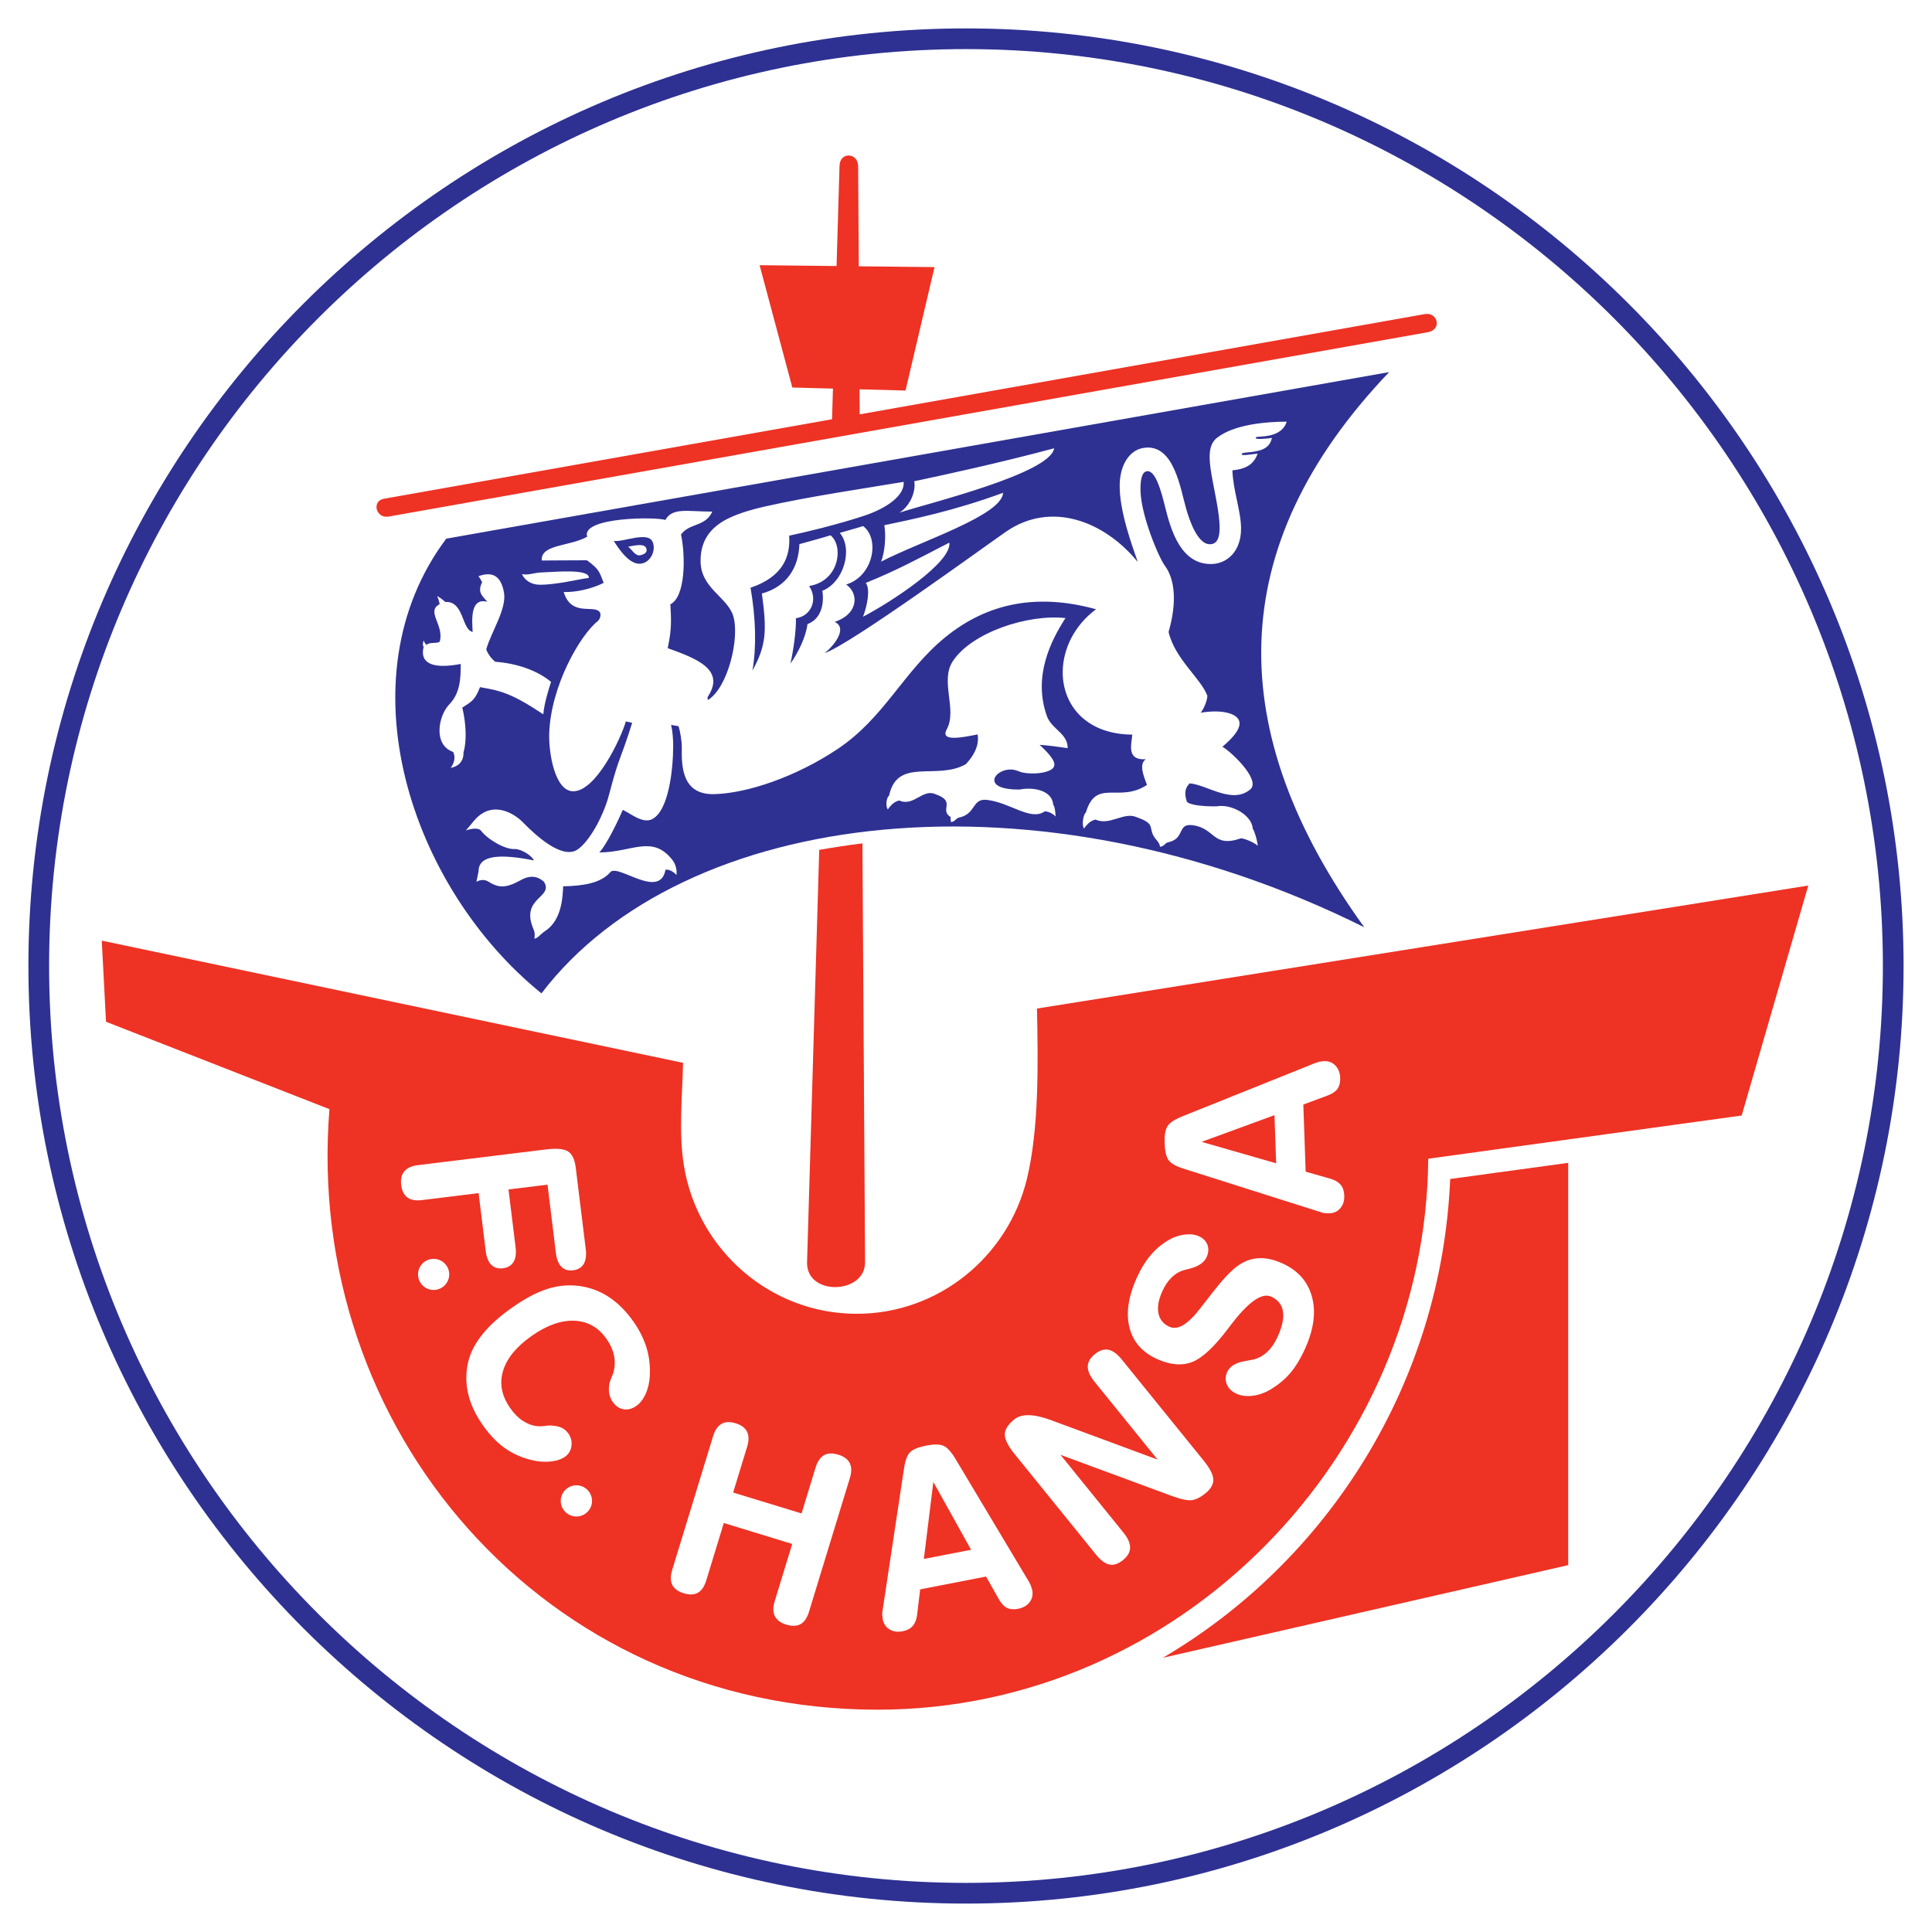
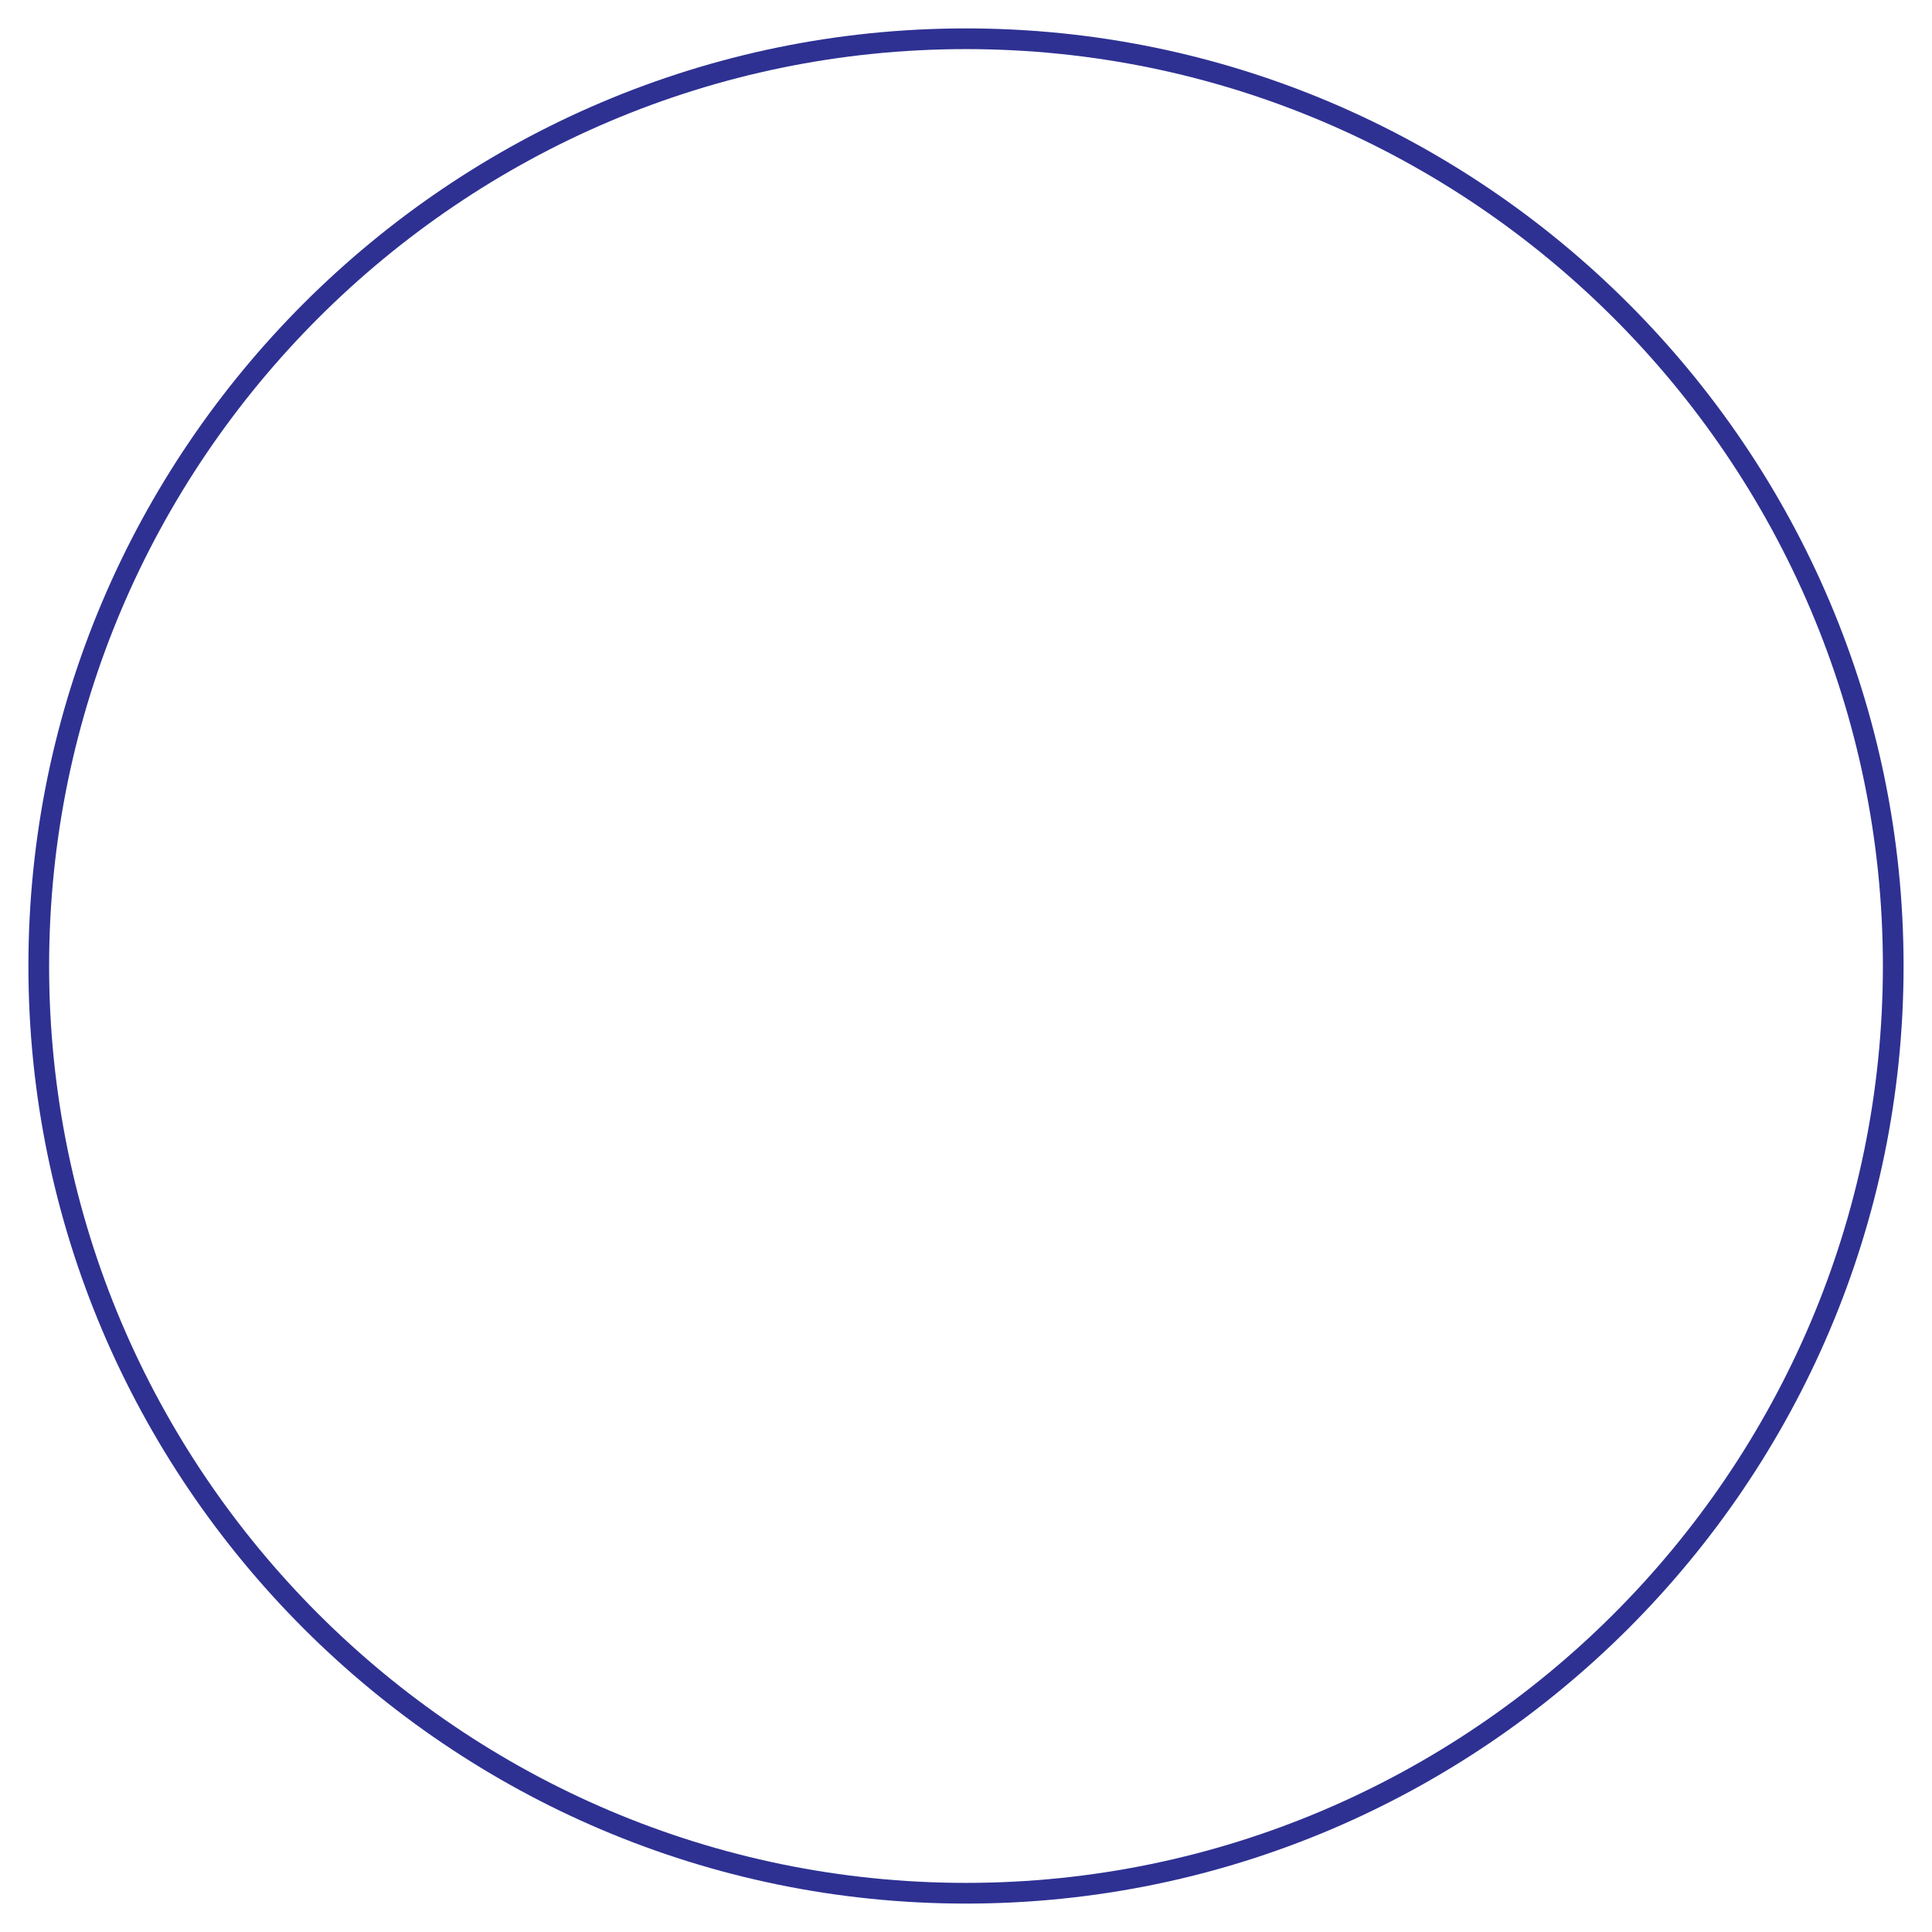
<svg xmlns="http://www.w3.org/2000/svg" version="1.0" id="Layer_1" x="0px" y="0px" width="192.756px" height="192.756px" viewBox="0 0 192.756 192.756" enable-background="new 0 0 192.756 192.756" xml:space="preserve">
  <g>
-     <polygon fill-rule="evenodd" clip-rule="evenodd" fill="#FFFFFF" points="0,0 192.756,0 192.756,192.756 0,192.756 0,0  " />
    <path fill-rule="evenodd" clip-rule="evenodd" fill="#2E3192" d="M96.378,2.834c51.522,0,93.542,42.021,93.542,93.543   c0,51.522-42.021,93.544-93.542,93.544c-51.522,0-93.544-42.021-93.544-93.544C2.834,44.856,44.856,2.834,96.378,2.834   L96.378,2.834z" />
    <path fill-rule="evenodd" clip-rule="evenodd" fill="#FFFFFF" d="M96.378,4.899c50.384,0,91.478,41.094,91.478,91.479   c0,50.384-41.094,91.478-91.478,91.478S4.9,146.762,4.9,96.378C4.9,45.994,45.994,4.899,96.378,4.899L96.378,4.899z" />
-     <path fill-rule="evenodd" clip-rule="evenodd" fill="#EE3224" d="M142.496,115.607c-0.245,29.553-24.73,54.969-54.939,54.969   c-33.361,0-57.256-28.074-54.688-59.916l-22.291-8.719l-0.425-8.094l57.995,12.192c-0.074,3.344-0.454,6.988,0.092,10.299   c1.376,8.344,8.591,14.74,17.238,14.74c8.196,0,15.105-5.746,16.976-13.451c1.217-5.012,1.121-11.531,1.006-17.004l76.951-12.272   l-6.644,22.946L142.496,115.607L142.496,115.607z M75.786,26.459l7.679,0.083L83.76,16.53c0.042-1.41,1.848-1.312,1.856,0.045   l0.063,9.993l7.557,0.082l-2.891,12.314l-4.589-0.122l0.016,2.498l56.374-10.001c1.291-0.229,1.767,1.548,0.301,1.808   L85.784,43.199l-2.826,0.501l-44.171,7.836c-1.303,0.231-1.721-1.556-0.48-1.776l44.707-7.932l0.09-3.058l-4.054-0.107   L75.786,26.459L75.786,26.459z M156.459,116.018l-11.774,1.611c-0.857,20.365-12.183,38.076-28.663,47.768l40.438-9.242V116.018   L156.459,116.018z M80.521,125.924c-0.101,3.406,5.806,3.234,5.786,0l-0.263-41.782c-1.437,0.179-2.951,0.411-4.309,0.65   L80.521,125.924L80.521,125.924z" />
    <path fill-rule="evenodd" clip-rule="evenodd" fill="#FFFFFF" d="M42.115,119.732c-0.638,0.08-1.128-0.008-1.47-0.26   c-0.344-0.254-0.549-0.676-0.621-1.256c-0.07-0.566,0.036-1.02,0.318-1.354s0.73-0.537,1.344-0.613l12.791-1.57   c1.056-0.129,1.791-0.062,2.201,0.203c0.411,0.264,0.665,0.801,0.764,1.609l1.001,8.152c0.076,0.621,0.005,1.111-0.21,1.467   c-0.217,0.359-0.572,0.57-1.07,0.631c-0.474,0.059-0.855-0.061-1.148-0.352s-0.477-0.75-0.554-1.379l-0.836-6.814l-3.892,0.479   l0.708,5.764c0.077,0.623,0.006,1.113-0.21,1.471c-0.217,0.355-0.569,0.566-1.059,0.627c-0.479,0.059-0.867-0.059-1.16-0.35   s-0.477-0.752-0.554-1.381l-0.708-5.766L42.115,119.732L42.115,119.732z M51.097,130.457c2.421-1.695,4.39-2.42,6.583-2.168   c2.19,0.252,4.039,1.453,5.542,3.598c0.587,0.84,1.015,1.703,1.284,2.582c0.269,0.883,0.374,1.805,0.327,2.768   c-0.031,0.65-0.16,1.25-0.404,1.803c-0.244,0.551-0.558,0.963-0.942,1.23c-0.416,0.291-0.841,0.404-1.271,0.334   c-0.432-0.072-0.796-0.32-1.091-0.74c-0.159-0.227-0.269-0.484-0.33-0.775c-0.061-0.291-0.058-0.607-0.008-0.955   c0.021-0.154,0.088-0.385,0.215-0.693c0.05-0.121,0.097-0.232,0.143-0.342c0.044-0.107,0.066-0.186,0.077-0.227   c0.132-0.545,0.153-1.098,0.032-1.654c-0.062-0.291-0.159-0.561-0.273-0.82c-0.113-0.258-0.273-0.531-0.475-0.82   c-0.803-1.146-1.867-1.75-3.191-1.807c-1.326-0.057-2.741,0.443-4.244,1.496c-1.538,1.078-2.5,2.246-2.88,3.5   c-0.381,1.256-0.145,2.496,0.714,3.721c0.384,0.549,0.808,0.977,1.266,1.275c0.242,0.156,0.48,0.275,0.712,0.361   c0.229,0.086,0.484,0.146,0.76,0.17c0.2,0.018,0.444,0.008,0.731-0.025c0.086-0.008,0.179-0.025,0.28-0.039   c0.1-0.014,0.186-0.012,0.258-0.008c0.473,0.025,0.845,0.094,1.116,0.221c0.269,0.127,0.494,0.318,0.673,0.574   c0.269,0.383,0.376,0.807,0.311,1.26c-0.065,0.455-0.281,0.811-0.645,1.064c-0.367,0.258-0.844,0.414-1.432,0.475   c-0.589,0.061-1.209,0.018-1.855-0.135c-1.025-0.242-1.929-0.648-2.715-1.205c-0.786-0.559-1.524-1.328-2.21-2.309   c-1.436-2.051-1.923-4.121-1.461-6.209C47.155,133.865,48.847,132.033,51.097,130.457L51.097,130.457z M71.141,143.299   c0.185-0.605,0.465-1.018,0.839-1.236c0.371-0.215,0.843-0.238,1.412-0.064c0.569,0.174,0.95,0.457,1.143,0.846   c0.191,0.393,0.193,0.889,0.008,1.496l-1.397,4.568l6.824,2.086l1.397-4.568c0.186-0.607,0.465-1.018,0.837-1.236   c0.374-0.217,0.849-0.238,1.426-0.061c0.566,0.172,0.948,0.453,1.147,0.84c0.196,0.387,0.2,0.889,0.012,1.504l-4.076,13.332   c-0.188,0.613-0.468,1.025-0.842,1.234c-0.375,0.209-0.851,0.223-1.426,0.047c-0.563-0.172-0.939-0.453-1.137-0.844   c-0.195-0.393-0.201-0.885-0.018-1.484l1.75-5.721l-6.825-2.086l-1.749,5.721c-0.188,0.613-0.467,1.025-0.839,1.234   c-0.369,0.211-0.842,0.227-1.419,0.051c-0.561-0.172-0.943-0.451-1.142-0.84c-0.182-0.4-0.182-0.895-0.001-1.486L71.141,143.299   L71.141,143.299z M93.12,147.857l-0.947,7.68l4.713-0.916L93.12,147.857L93.12,147.857z M91.494,161.156   c-0.056,0.443-0.203,0.803-0.437,1.08c-0.234,0.26-0.571,0.432-1.011,0.518c-0.492,0.096-0.921,0.033-1.291-0.188   c-0.37-0.219-0.598-0.557-0.688-1.02l-0.051-0.455c-0.006-0.143,0.012-0.299,0.048-0.475l2.128-14.092   c0.116-0.805,0.319-1.348,0.609-1.637c0.29-0.287,0.829-0.508,1.61-0.66c0.731-0.143,1.285-0.143,1.661-0.004   c0.378,0.137,0.782,0.559,1.216,1.264l7.352,12.295c0.023,0.043,0.056,0.1,0.092,0.172c0.039,0.072,0.079,0.156,0.122,0.252   l0.132,0.439c0.088,0.455,0.004,0.854-0.257,1.199c-0.127,0.168-0.286,0.309-0.479,0.422c-0.195,0.115-0.418,0.195-0.672,0.244   c-0.431,0.084-0.801,0.053-1.117-0.094c-0.292-0.148-0.559-0.434-0.799-0.85l-1.28-2.273l-6.577,1.279L91.494,161.156   L91.494,161.156z M112.081,152.9c0.452,0.557,0.677,1.064,0.67,1.51c-0.004,0.447-0.239,0.859-0.708,1.238   c-0.475,0.385-0.926,0.533-1.353,0.445c-0.429-0.084-0.873-0.414-1.337-0.986l-8.124-10.033c-0.655-0.807-0.981-1.459-0.98-1.955   c0.003-0.492,0.32-0.998,0.953-1.51c0.717-0.58,1.937-0.555,3.653,0.076l0.348,0.129l10.288,3.809l-6.293-7.771   c-0.448-0.553-0.671-1.053-0.671-1.502c-0.003-0.445,0.235-0.863,0.71-1.248c0.462-0.373,0.909-0.52,1.342-0.438   c0.435,0.082,0.883,0.408,1.346,0.98l8.154,10.068c0.631,0.779,0.956,1.41,0.974,1.895c0.02,0.482-0.245,0.943-0.793,1.389   c-0.486,0.393-0.938,0.619-1.355,0.676c-0.419,0.057-1.093-0.09-2.022-0.432l-11.078-4.092L112.081,152.9L112.081,152.9z    M119.595,123.332c0.429,0.189,0.72,0.475,0.867,0.852c0.146,0.383,0.122,0.791-0.075,1.234c-0.248,0.557-0.838,0.949-1.769,1.18   l-0.536,0.133c-0.446,0.137-0.847,0.379-1.205,0.734c-0.358,0.354-0.668,0.818-0.926,1.398c-0.376,0.846-0.499,1.572-0.368,2.188   c0.129,0.613,0.497,1.057,1.103,1.326c0.824,0.367,1.848-0.256,3.08-1.865l0.696-0.896c0.805-1.041,1.4-1.766,1.787-2.176   c0.202-0.219,0.397-0.42,0.593-0.607c0.195-0.189,0.387-0.35,0.579-0.488c0.651-0.488,1.348-0.758,2.088-0.811   c0.736-0.053,1.535,0.111,2.395,0.494c1.564,0.697,2.56,1.801,2.981,3.314c0.422,1.51,0.209,3.225-0.645,5.141   c-0.458,1.027-0.962,1.863-1.509,2.508c-0.548,0.641-1.227,1.203-2.04,1.68c-0.542,0.314-1.115,0.51-1.717,0.584   c-0.603,0.074-1.133,0.01-1.591-0.195c-0.472-0.209-0.796-0.516-0.972-0.92c-0.176-0.402-0.166-0.822,0.028-1.26   c0.254-0.57,0.863-0.934,1.823-1.09l0.843-0.162c0.504-0.135,0.959-0.396,1.364-0.781c0.402-0.387,0.742-0.893,1.023-1.525   c0.448-1.006,0.617-1.844,0.504-2.512c-0.115-0.666-0.508-1.15-1.181-1.449c-0.944-0.42-2.308,0.561-4.099,2.941l-0.152,0.201   c-1.374,1.832-2.563,2.953-3.58,3.365c-1.016,0.414-2.185,0.326-3.507-0.262c-1.485-0.662-2.413-1.703-2.782-3.127   s-0.133-3.078,0.708-4.967c0.385-0.863,0.832-1.602,1.339-2.215c0.509-0.613,1.099-1.123,1.765-1.527   c0.52-0.318,1.064-0.514,1.638-0.59C118.719,123.105,119.202,123.156,119.595,123.332L119.595,123.332z M119.885,113.924   l7.437,2.137l-0.167-4.799L119.885,113.924L119.885,113.924z M132.767,117.611c0.429,0.123,0.76,0.324,0.998,0.6   c0.22,0.271,0.338,0.631,0.354,1.078c0.018,0.502-0.112,0.916-0.387,1.246c-0.273,0.332-0.644,0.504-1.115,0.521l-0.458-0.021   c-0.142-0.016-0.293-0.059-0.461-0.121l-13.586-4.307c-0.775-0.24-1.281-0.527-1.521-0.857c-0.236-0.332-0.371-0.898-0.398-1.693   c-0.026-0.746,0.06-1.293,0.255-1.643c0.195-0.352,0.674-0.684,1.438-1.004l13.295-5.336c0.044-0.018,0.106-0.041,0.184-0.064   c0.077-0.027,0.167-0.055,0.269-0.082l0.454-0.061c0.463-0.016,0.844,0.131,1.143,0.441c0.146,0.15,0.262,0.33,0.344,0.539   c0.083,0.209,0.127,0.443,0.136,0.701c0.016,0.438-0.074,0.799-0.269,1.088c-0.192,0.266-0.516,0.484-0.964,0.656l-2.445,0.908   l0.234,6.697L132.767,117.611L132.767,117.611z M43.262,125.596c0.857,0,1.557,0.697,1.557,1.551c0,0.855-0.699,1.553-1.557,1.553   c-0.857,0-1.556-0.697-1.556-1.553C41.706,126.293,42.405,125.596,43.262,125.596L43.262,125.596z M57.506,148.188   c0.86,0,1.561,0.701,1.561,1.557c0,0.857-0.701,1.557-1.561,1.557c-0.859,0-1.561-0.699-1.561-1.557   C55.946,148.889,56.647,148.188,57.506,148.188L57.506,148.188z" />
-     <path fill-rule="evenodd" clip-rule="evenodd" fill="#2E3192" d="M54.022,99.109c-13.048-10.546-19.956-31.421-9.497-45.369   l94.07-16.615c-16.647,17.443-16.516,35.968-2.48,55.39C103.534,76.298,68.167,80.561,54.022,99.109L54.022,99.109z" />
    <path fill-rule="evenodd" clip-rule="evenodd" fill="#FFFFFF" d="M62.667,54.542c0.39,0.29,0.711,0.97,1.233,0.853   c0.278-0.063,0.602-0.207,0.611-0.473C64.544,54.065,63.192,54.466,62.667,54.542L62.667,54.542z M61.231,53.963   c0.475,0.743,1.466,2.269,2.541,2.283c1.11,0.014,1.749-1.363,1.317-2.227C64.577,52.993,62.066,54.137,61.231,53.963   L61.231,53.963z M105.322,81.459c-0.047-0.539-0.069-0.952-0.242-1.169c-0.094-1.407-1.907-1.799-3.351-1.518   c-4.449,0.041-2.056-2.69-0.112-1.828c0.826,0.366,2.784,0.292,3.398-0.267c0.508-0.462-0.102-1.264-1.291-2.367   c1.004,0.073,1.962,0.208,2.798,0.334c0.025-1.469-1.606-1.885-2.076-3.207c-1.414-3.98,0.429-7.56,1.857-9.772   c-3.746-0.412-9.296,1.42-11.216,4.263c-1.359,2.011,0.458,4.843-0.636,6.856c-0.686,1.262,1.618,0.779,3.094,0.488   c0.129,0.884-0.146,1.854-1.18,2.969c-2.901,1.658-6.844-0.739-7.662,3.149c-0.251,0.146-0.382,1.01-0.126,1.366   c0.375-0.528,0.712-0.796,1.143-0.891c1.451,0.646,2.331-1.214,3.62-0.624c2.109,0.738,0.333,1.542,1.507,2.279   c-0.018,0.167-0.007,0.333,0.034,0.501c0.434-0.07,0.425-0.3,0.736-0.433c1.821-0.36,1.311-1.963,2.866-1.781   c2.316,0.272,4.349,2.136,5.753,1.142C104.523,80.952,104.971,81.107,105.322,81.459L105.322,81.459z M112.972,73.294   c-4.673-0.034-6.97-3.009-6.944-6.271c0.018-2.232,1.123-4.599,3.323-6.239c-5.955-1.639-10.892-0.586-15.043,2.796   c-4.168,3.396-6.047,8.013-10.739,11.148c-4.15,2.775-9.034,4.429-12.324,4.503c-3.14,0.072-3.264-2.649-3.222-4.646   c0.014-0.638-0.17-1.667-0.326-2.131l-0.739-0.13c0.139,0.584,0.21,1.384,0.207,2.146c-0.01,2.286-0.441,6.476-2.137,7.274   c-0.923,0.435-2.093-0.567-2.889-0.945c-0.431,1.006-1.632,3.53-2.35,4.249c3.269,0,5.277-1.813,7.292,0.743   c0.268,0.34,0.477,0.876,0.417,1.501c-0.393-0.388-0.759-0.562-1.098-0.522c-0.554,2.992-4.595-0.503-5.474,0.206   c-0.932,1.132-2.717,1.411-4.741,1.452c-0.037,0.869-0.081,3.344-1.781,4.448c-0.459,0.297-0.72,0.707-1.083,0.784   c0.014-0.209,0.085-0.544-0.086-0.938c-1.389-3.197,2.062-3.136,1.031-4.757c-0.468-0.409-1.195-0.778-2.296-0.161   c-1.544,0.864-2.261,0.77-3.233,0.16c-0.477-0.299-0.93-0.134-1.203,0.009l0.211-1.042c-0.002-1.667,2.247-1.739,5.52-1.087   c-0.205-0.482-1.217-1.118-1.883-1.139c-0.887,0.097-2.663-0.887-3.39-1.824c-0.308-0.398-1.287-0.119-1.508-0.027l0.92-1.096   c1.862-2.036,4.112-0.436,4.839,0.361c1.006,1.005,3.703,3.636,5.308,2.681c0.921-0.548,2.266-2.54,3.05-4.943   c0.223-0.683,0.641-2.587,1.289-4.295c0.638-1.683,1.125-3.261,1.179-3.446l-0.625-0.142c-0.495,1.691-2.965,6.985-5.263,6.972   c-1.818-0.011-2.453-3.812-2.385-5.795c0.162-4.716,3.083-9.802,4.852-11.189c0.359-0.359,0.285-0.805,0.166-0.925   c-0.641-0.716-2.813,0.505-3.575-1.973c1.215,0.045,2.788-0.31,3.991-0.912c-0.454-1.173-0.475-1.375-1.677-2.254   c-1.327-0.003-3.065,0.023-4.503,0.023c-0.125-1.636,2.819-1.392,4.532-2.373c-0.634-1.974,6.975-2,7.8-1.667   c0.694-1.28,2.24-0.838,4.683-0.838c-0.697,1.539-2.26,1.111-3.12,2.283c0.471,2.252,0.435,6.232-1.062,6.964   c0.063,1.398,0.179,2.303-0.265,4.377c2.875,1.037,5.753,2.124,4.026,4.807c-0.082,0.127-0.053,0.245-0.011,0.364   c1.999-1.221,3.203-6.247,2.513-8.408c-0.598-1.875-3.218-2.734-3.25-5.421c-0.028-2.312,1.25-3.612,3.021-4.406   c1.015-0.455,2.176-0.792,3.347-1.058c4.507-1.021,9.971-1.809,13.893-2.471c0.125,1.34-1.645,2.618-3.937,3.381   c-2.72,0.905-6.087,1.697-7.485,1.989c0.142,2.091-0.628,4.106-3.854,5.194c0.535,3.102,0.598,5.903,0.189,8.269   c1.41-2.553,1.436-4.041,0.944-7.69c2.478-0.688,3.665-2.562,3.742-4.928c0.584-0.159,2.247-0.616,3.102-0.881   c1.324,1.042,0.912,4.569-2.133,5.058c0.923,1.352,0.189,3.016-1.317,3.214c0.042,1.189-0.258,3.247-0.544,4.518   c0.727-0.992,1.553-2.664,1.697-3.932c1.375-0.513,1.685-2.023,1.487-3.322c2.15-0.861,3.08-4.182,1.739-5.777   c0.606-0.186,1.873-0.525,2.324-0.68c1.686,1.254,1.058,4.986-1.692,5.833c1.214,0.793,1.34,2.886-1.142,3.726   c1.341,0.62-0.08,2.384-0.991,3.111c2.579-0.883,15.738-10.485,18.068-12.098c4.497-3.115,9.822-1.084,13.163,3.011   c-0.498-1.46-1.855-5.042-1.805-7.711c0.039-2.058,1.021-3.439,2.342-3.665c1.572-0.269,2.504,0.793,3.119,2.17   c0.578,1.293,0.877,2.865,1.164,3.871c0.299,1.046,1.2,3.917,2.64,3.53c1.715-0.462-0.227-6.081-0.287-8.466   c-0.021-0.857,0.094-1.608,0.705-2.098c1.691-1.354,4.916-1.631,6.984-1.631c-0.426,1.356-2.007,1.458-2.711,1.498   c-0.299,0.017-0.385,0.034-0.385,0.144c0,0.166,1.406,0.027,1.616-0.021c-0.239,1.125-1.191,1.351-2.611,1.463   c-0.303,0.024-0.402,0.071-0.399,0.184c0.003,0.153,1.011-0.016,1.584-0.08c-0.358,1.01-1.059,1.521-2.517,1.67   c0.072,2.056,0.869,4.065,0.864,5.845c-0.006,2.205-1.364,3.473-2.955,3.5c-3.034,0.051-4.04-3.338-4.614-5.67   c-0.427-1.731-0.99-3.708-1.825-3.59c-0.558,0.078-0.657,1.038-0.638,1.956c0.052,2.485,1.873,6.808,2.487,7.552   c0.903,1.282,1.189,3.477,0.315,6.527c0.622,2.694,3.225,4.634,3.868,6.371c-0.003,0.469-0.351,1.307-0.669,1.691   c1.991-0.334,3.414,0.019,3.781,0.681c0.367,0.661-0.32,1.631-1.612,2.717c0.706,0.352,3.742,3.144,2.856,4.184   c-1.809,1.647-4.359-0.399-6.124-0.536c-0.495,0.497-0.535,1.041-0.277,1.828c0.276,0.334,1.558,0.48,2.948,0.468   c1.443-0.281,3.536,0.833,3.63,2.239c0.173,0.217,0.448,1.156,0.495,1.695c-0.351-0.352-1.387-0.748-1.675-0.748   c-2.858,0.994-2.543-1.038-4.858-1.31c-1.555-0.183-0.653,1.365-2.476,1.726c-0.311,0.132-0.302,0.362-0.735,0.432   c-0.041-0.167-0.053-0.334-0.37-0.696c-1.006-1.157,0.155-1.514-1.953-2.252c-1.29-0.59-2.673,0.879-4.124,0.233   c-0.431,0.094-0.768,0.362-1.143,0.89c-0.255-0.355-0.069-1.445,0.183-1.589c1.027-3.47,3.291-0.911,6.097-2.758   c-0.232-0.684-0.888-2.035-0.116-2.565C112.384,75.878,112.876,74.3,112.972,73.294L112.972,73.294z M91.214,48.014   c0.184,0.932-0.352,2.413-1.47,3.132c2.882-0.944,15.062-3.901,15.426-6.419C99.647,46.211,93.971,47.431,91.214,48.014   L91.214,48.014z M88.225,52.401c0.184,0.932,0.083,2.619-0.315,3.632c4-2.067,12.046-4.608,12.17-6.866   C95.099,50.997,90.981,51.819,88.225,52.401L88.225,52.401z M86.382,58.16c0.479,0.636,0.119,2.359-0.28,3.372   c2.784-1.454,8.889-5.433,8.613-7.393C91.061,56.027,89.582,56.837,86.382,58.16L86.382,58.16z" />
-     <path fill-rule="evenodd" clip-rule="evenodd" fill="#FFFFFF" d="M58.746,57.661c-0.961,0.108-3.22,0.688-4.896,0.679   c-0.827-0.005-1.489-0.428-1.775-1.059c0.73,0.139,1.077-0.154,2.154-0.179C55.27,57.078,58.84,56.703,58.746,57.661L58.746,57.661   z" />
+     <path fill-rule="evenodd" clip-rule="evenodd" fill="#FFFFFF" d="M58.746,57.661c-0.827-0.005-1.489-0.428-1.775-1.059c0.73,0.139,1.077-0.154,2.154-0.179C55.27,57.078,58.84,56.703,58.746,57.661L58.746,57.661   z" />
    <path fill-rule="evenodd" clip-rule="evenodd" fill="#FFFFFF" d="M49.413,66.026c-0.353-0.277-0.731-0.755-0.903-1.239   c0.527-1.812,2.074-4.058,1.767-5.7c-0.303-1.619-1.128-2.112-2.55-1.596c0.137,0.153,0.266,0.362,0.379,0.602   c-0.554,1.061,0.136,1.442,0.504,1.946c-1.755-0.452-1.506,1.947-1.453,3.008c-1.104-0.204-0.843-3.101-2.735-2.99   c-0.261-0.25-0.71-0.574-0.805-0.574c0.057,0.109,0.219,0.528,0.243,0.802c-1.37,0.679,0.426,2.072,0.034,3.637   c0.023,0.364-1.13,0.082-1.311,0.426c-0.138-0.091-0.25-0.237-0.307-0.456c-0.078,0.187-0.137,0.466-0.01,0.65   c-0.472,1.927,1.442,2.14,3.702,1.701c0,1.437-0.044,2.941-1.194,4.091c-1.033,1.128-1.58,3.979,0.438,4.689   c0.413,0.861-0.299,1.689-0.295,1.596c0.89-0.159,1.333-0.679,1.332-1.562c0.314-1.1,0.277-2.764-0.125-4.458   c0.862-0.574,1.244-0.681,1.766-2.042c1.971,0.342,3.1,0.565,6.313,2.711c0.095-1.086,0.521-2.451,0.774-3.235   C53.512,66.816,51.425,66.17,49.413,66.026L49.413,66.026z" />
  </g>
</svg>